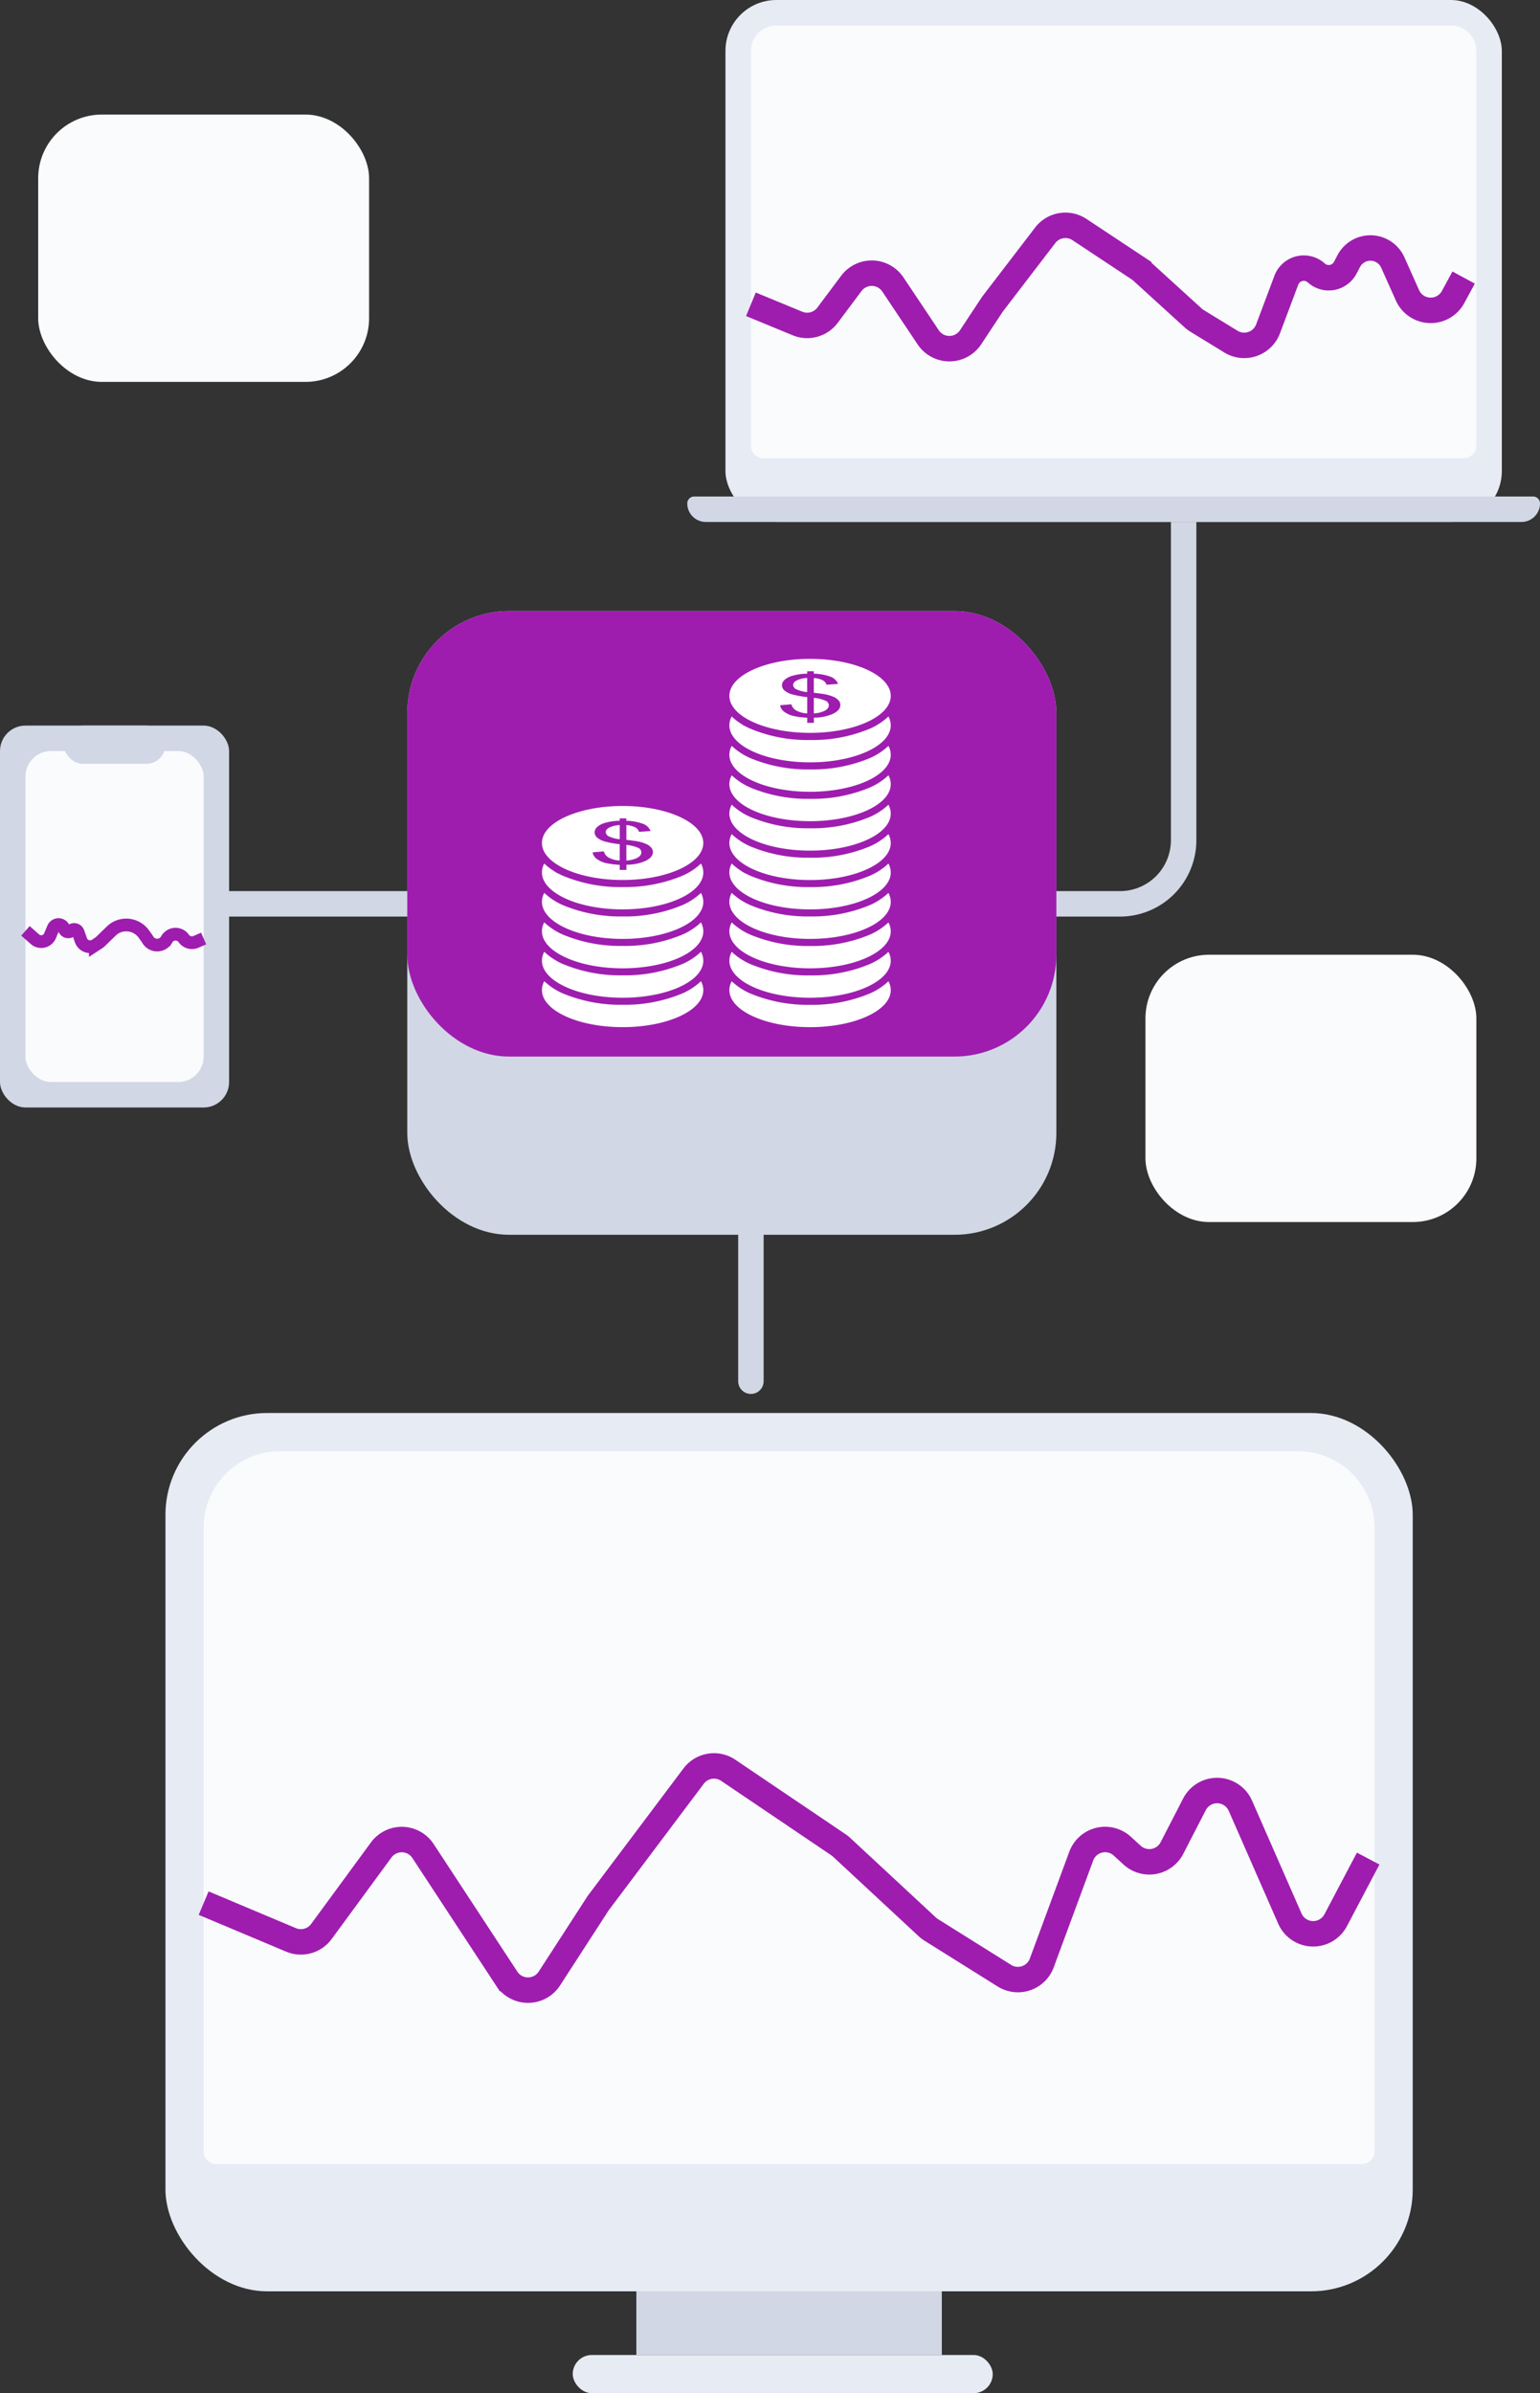
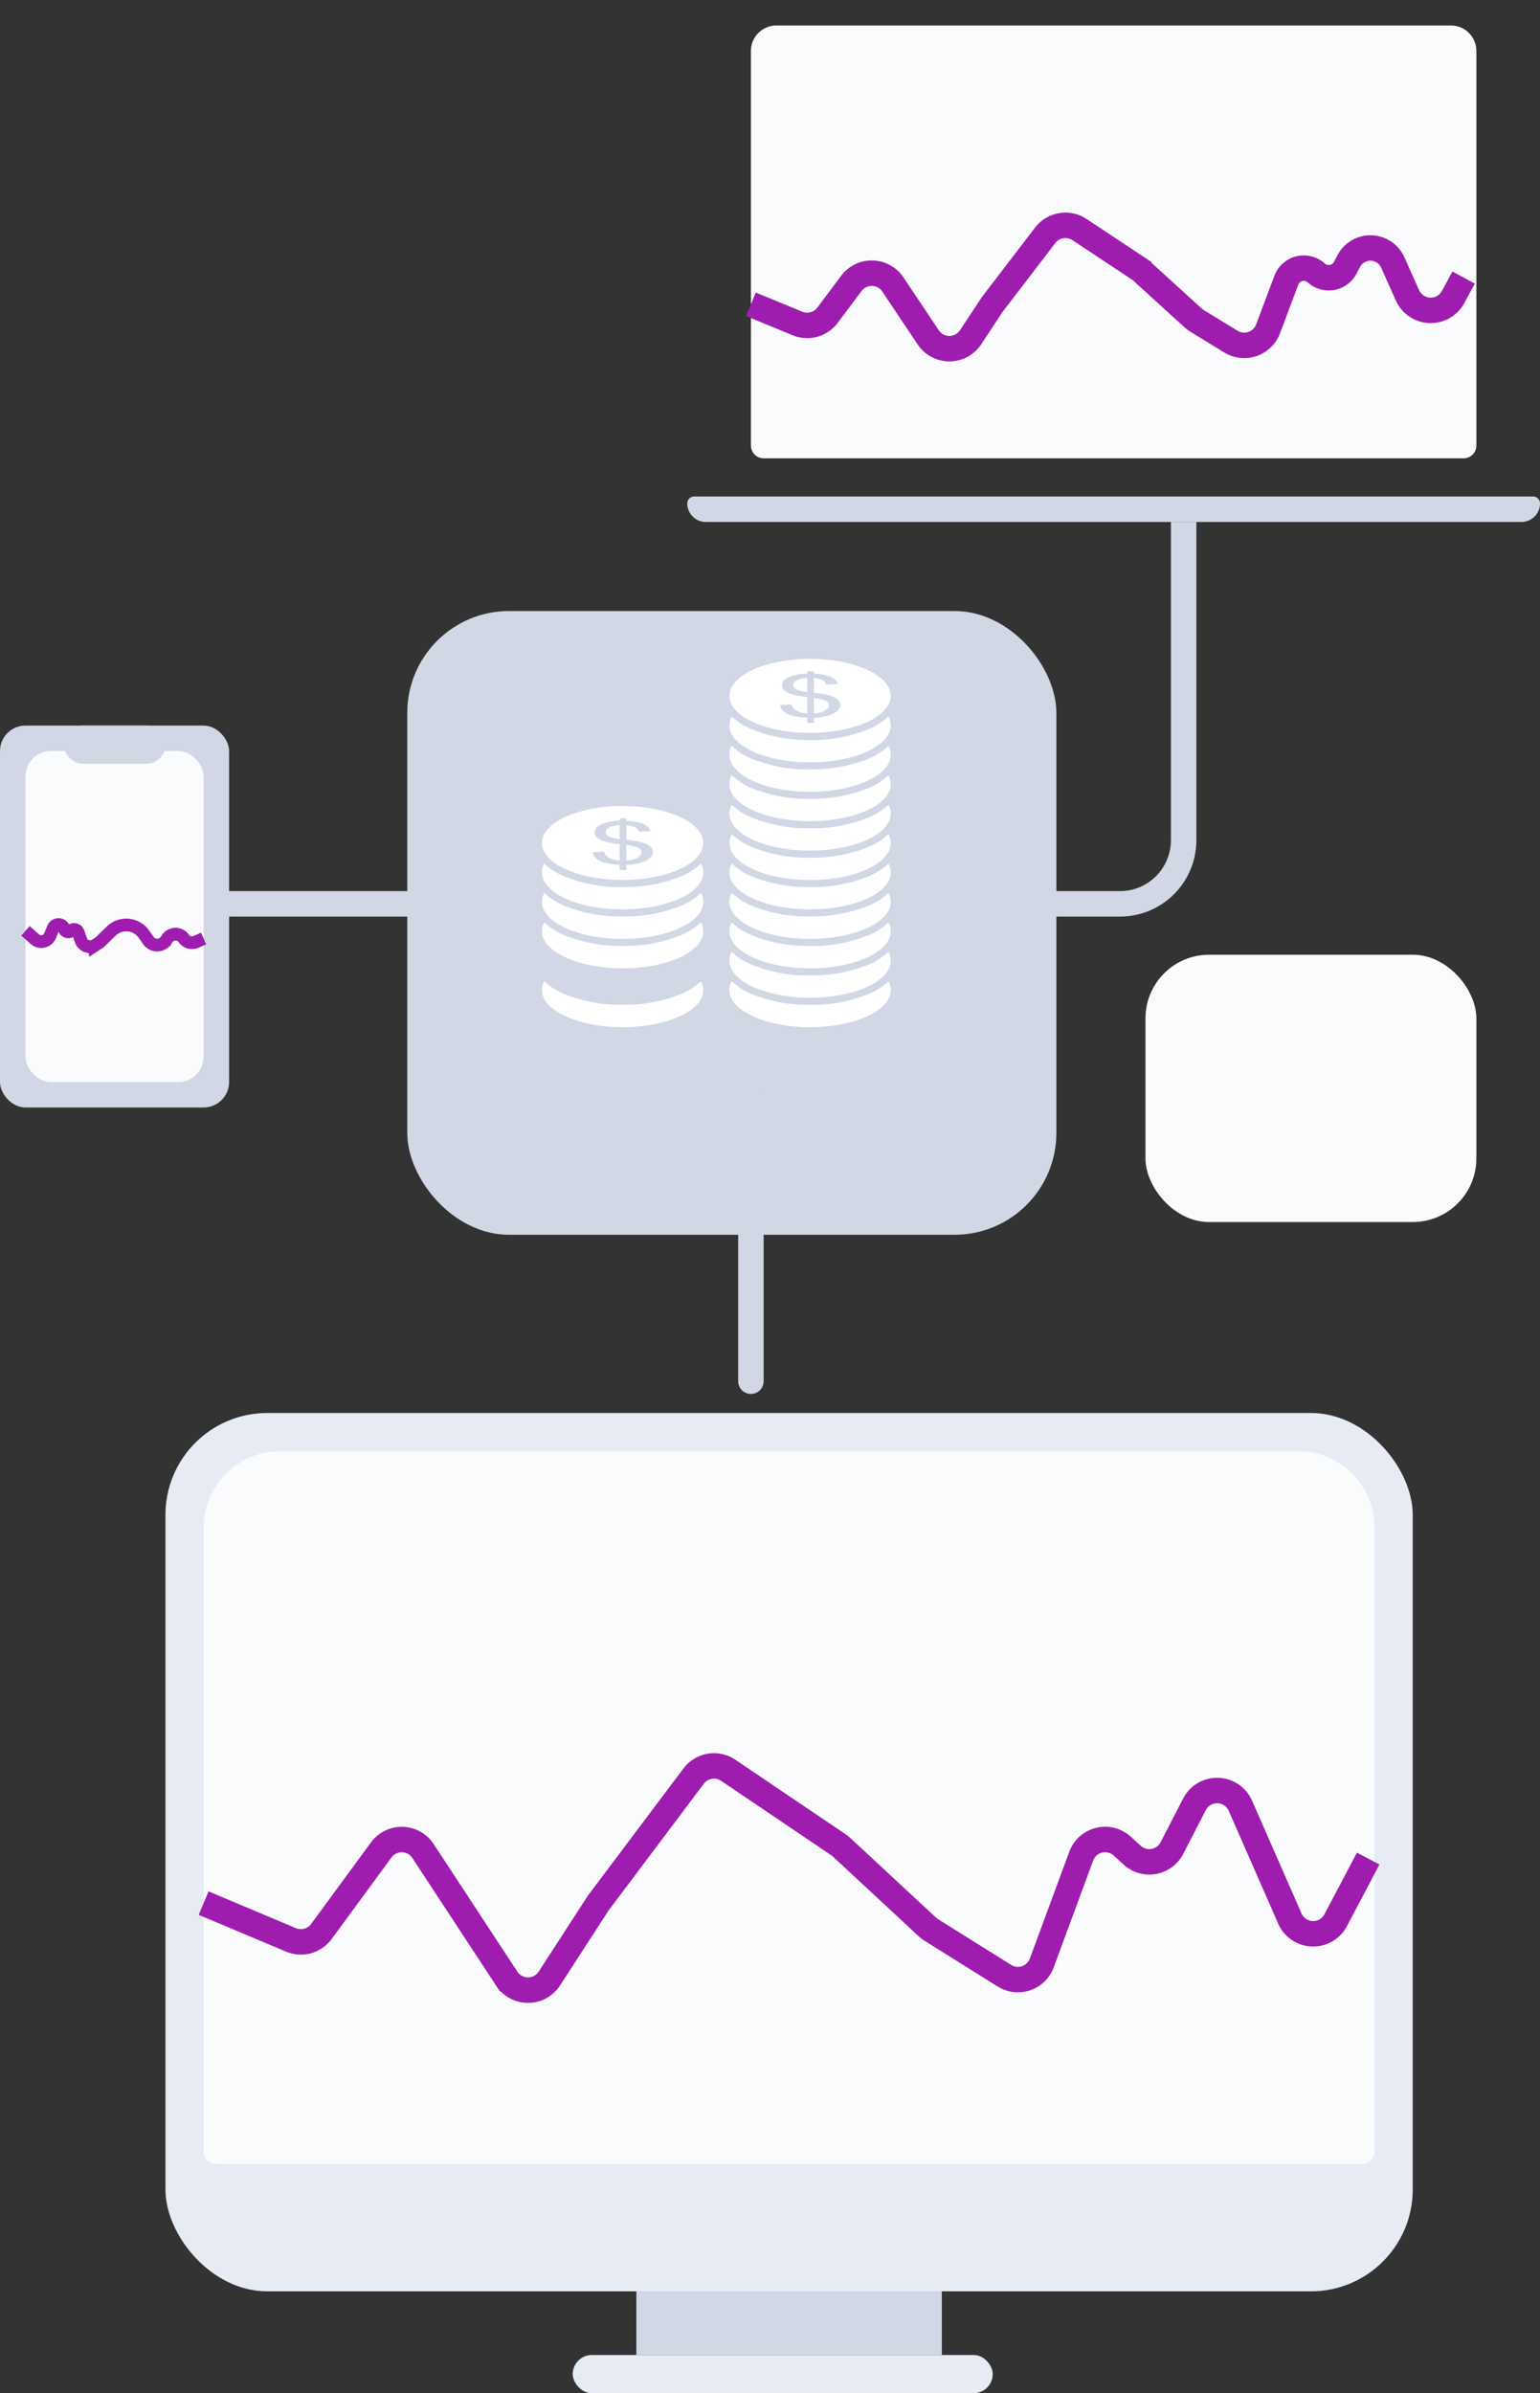
<svg xmlns="http://www.w3.org/2000/svg" width="121" height="188" viewBox="0 0 121 188">
  <rect x="0" y="0" width="121" height="188" fill="#333333" stroke="none" />
  <g id="Group_21" data-name="Group 21" transform="translate(-1129 -365)">
    <g id="Group_15" data-name="Group 15">
      <g id="easy-start-3" transform="translate(1109 358.003)">
        <path id="Path_18" data-name="Path 18" d="M113,48V73a5,5,0,0,1-5,5h-6" fill="none" stroke="#d1d7e4" stroke-width="2" />
-         <rect id="Rectangle_11" data-name="Rectangle 11" width="61" height="41" rx="4" transform="translate(77 6.997)" fill="#e7ebf4" />
        <path id="Path_19" data-name="Path 19" d="M79,11a2,2,0,0,1,2-2h53a2,2,0,0,1,2,2V42a1,1,0,0,1-1,1H80a1,1,0,0,1-1-1Z" fill="#fafbfd" />
        <path id="Path_20" data-name="Path 20" d="M79,30.9l3.658,1.509a2,2,0,0,0,2.364-.65l1.87-2.5a2,2,0,0,1,3.263.087L92.933,33.5a2,2,0,0,0,3.331-.011L97.973,30.9l4.151-5.418a2,2,0,0,1,2.692-.451l4.657,3.084a2.061,2.061,0,0,1,.242.188l4.03,3.669a1.967,1.967,0,0,0,.3.226l2.67,1.636a2,2,0,0,0,2.917-1l1.438-3.824a1.464,1.464,0,0,1,2.351-.572h0a1.464,1.464,0,0,0,2.277-.406l.276-.524a1.924,1.924,0,0,1,3.46.11l1.153,2.578a2,2,0,0,0,3.585.134L135,28.8" fill="none" stroke="#9e1daf" stroke-width="2" />
        <path id="Path_21" data-name="Path 21" d="M74,46.542A.545.545,0,0,1,74.546,46h65.91a.545.545,0,0,1,.545.545A1.455,1.455,0,0,1,139.545,48H75.454A1.455,1.455,0,0,1,74,46.542Z" fill="#d1d7e4" />
        <rect id="Rectangle_12" data-name="Rectangle 12" width="51" height="49" rx="8" transform="translate(52 54.997)" fill="#d1d7e4" />
        <path id="Path_22" data-name="Path 22" d="M79,93.5v22" fill="none" stroke="#d1d7e4" stroke-linecap="round" stroke-width="2" />
        <path id="Path_23" data-name="Path 23" d="M58,78H33" fill="none" stroke="#d1d7e4" stroke-width="2" />
-         <rect id="Rectangle_13" data-name="Rectangle 13" width="51" height="35" rx="8" transform="translate(52 54.997)" fill="#9e1daf" />
        <rect id="Rectangle_14" data-name="Rectangle 14" width="18" height="30" rx="2" transform="translate(20 63.997)" fill="#d1d7e4" />
        <rect id="Rectangle_15" data-name="Rectangle 15" width="14" height="26" rx="2" transform="translate(22 65.997)" fill="#fafbfd" />
        <path id="Path_24" data-name="Path 24" d="M36,80.722l-.6.265a.788.788,0,0,1-.962-.269h0a.788.788,0,0,0-1.312.034l-.053.084a.854.854,0,0,1-1.449,0l-.068-.11-.255-.355a1.7,1.7,0,0,0-2.362-.4h0a1.7,1.7,0,0,0-.2.169l-.84.815a1,1,0,0,1-.15.12l-.257.168a.759.759,0,0,1-1.132-.383l-.22-.624a.333.333,0,0,0-.545-.129h0a.333.333,0,0,1-.53-.093l-.068-.138a.446.446,0,0,0-.811.025l-.256.609a.747.747,0,0,1-1.184.27L22,80.122" fill="none" stroke="#9e1daf" stroke-width="1" />
        <rect id="Rectangle_16" data-name="Rectangle 16" width="8" height="3" rx="1.5" transform="translate(25 63.997)" fill="#d1d7e4" />
        <rect id="Rectangle_17" data-name="Rectangle 17" width="24" height="10" transform="translate(70 181.997)" fill="#d1d7e4" />
        <rect id="Rectangle_18" data-name="Rectangle 18" width="98" height="69" rx="8" transform="translate(33 117.997)" fill="#e7ebf4" />
        <rect id="Rectangle_19" data-name="Rectangle 19" width="33" height="3" rx="1.5" transform="translate(65 191.997)" fill="#e7ebf4" />
        <path id="Path_25" data-name="Path 25" d="M36,127a6,6,0,0,1,6-6h80a6,6,0,0,1,6,6v49a1,1,0,0,1-1,1H37a1,1,0,0,1-1-1Z" fill="#fafbfd" />
        <path id="Path_26" data-name="Path 26" d="M36,156.5l6.865,2.888a2,2,0,0,0,2.388-.66l4.7-6.406a2,2,0,0,1,3.285.087l6.577,10.024a2,2,0,0,0,3.351-.01L67,156.5l7.5-9.979a2,2,0,0,1,2.719-.456l8.657,5.849a1.936,1.936,0,0,1,.241.191l6.747,6.266a2,2,0,0,0,.3.23l5.753,3.6a2,2,0,0,0,2.937-1l3.1-8.392a2,2,0,0,1,3.23-.78l.766.7a2,2,0,0,0,3.131-.557l1.77-3.434a2,2,0,0,1,3.609.113l3.886,8.862a2,2,0,0,0,3.6.132L127.5,153" fill="none" stroke="#9e1daf" stroke-width="2" />
        <g id="Group_11" data-name="Group 11">
-           <rect id="Rectangle_20" data-name="Rectangle 20" width="26" height="21" rx="5" transform="translate(23 15.997)" fill="#fafbfd" />
-         </g>
+           </g>
        <g id="Group_12" data-name="Group 12">
          <rect id="Rectangle_21" data-name="Rectangle 21" width="26" height="21" rx="5" transform="translate(110 81.997)" fill="#fafbfd" />
        </g>
      </g>
    </g>
    <g id="download_1_" data-name="download (1)" transform="translate(1166 411.937)">
      <g id="Group_20" data-name="Group 20" transform="translate(5.581 4.821)">
        <g id="Group_19" data-name="Group 19">
          <g id="Group_16" data-name="Group 16" transform="translate(14.728)">
            <path id="Path_33" data-name="Path 33" d="M9.934.853c3.5,0,6.339,1.3,6.339,2.907S13.435,6.667,9.934,6.667,3.595,5.366,3.595,3.76,6.433.853,9.934.853ZM9.71,5.877v-.4a6.4,6.4,0,0,1-1.07-.135,1.982,1.982,0,0,1-.712-.315.8.8,0,0,1-.348-.53l.882-.076a.808.808,0,0,0,.361.476,1.917,1.917,0,0,0,.887.239V3.853A6.816,6.816,0,0,1,8.6,3.661a1.632,1.632,0,0,1-.646-.3.553.553,0,0,1-.226-.431q0-.429.663-.7A4.218,4.218,0,0,1,9.71,2.017V1.825h.518v.192a3.966,3.966,0,0,1,1.214.205,1.028,1.028,0,0,1,.693.6l-.907.063a.616.616,0,0,0-.325-.363,1.88,1.88,0,0,0-.674-.166v1.16c.441.051.734.091.877.119a3.1,3.1,0,0,1,.668.2,1.125,1.125,0,0,1,.4.282.534.534,0,0,1,.14.353c0,.279-.195.511-.581.7a3.651,3.651,0,0,1-1.5.3v.407H9.71Zm0-3.524A2.1,2.1,0,0,0,8.9,2.54q-.295.152-.295.36a.4.4,0,0,0,.251.344,2.654,2.654,0,0,0,.851.221V2.352Zm.518,2.782a2.079,2.079,0,0,0,.846-.2q.335-.174.335-.432a.4.4,0,0,0-.236-.352,3.191,3.191,0,0,0-.944-.238V5.134Z" transform="translate(-3.595 -0.853)" fill="#fff" fill-rule="evenodd" />
            <path id="Path_34" data-name="Path 34" d="M16.09,1.654a1.462,1.462,0,0,1,.183.7c0,1.605-2.838,2.907-6.339,2.907s-6.339-1.3-6.339-2.907a1.462,1.462,0,0,1,.183-.7,4.3,4.3,0,0,0,.706.555,2.25,2.25,0,0,0,.457.263c.092.048.185.093.276.134a11.675,11.675,0,0,0,4.718.9,11.675,11.675,0,0,0,4.718-.9,5.082,5.082,0,0,0,1.439-.952Z" transform="translate(-3.595 2.869)" fill="#fff" fill-rule="evenodd" />
            <path id="Path_35" data-name="Path 35" d="M16.09,2.063a1.461,1.461,0,0,1,.183.7c0,1.605-2.838,2.907-6.339,2.907s-6.339-1.3-6.339-2.907a1.462,1.462,0,0,1,.183-.7,5.082,5.082,0,0,0,1.439.952,11.675,11.675,0,0,0,4.718.9,11.675,11.675,0,0,0,4.718-.9,5.082,5.082,0,0,0,1.439-.952Z" transform="translate(-3.595 4.771)" fill="#fff" fill-rule="evenodd" />
            <path id="Path_36" data-name="Path 36" d="M16.09,2.472a1.462,1.462,0,0,1,.183.7c0,1.605-2.838,2.907-6.339,2.907s-6.339-1.3-6.339-2.907a1.462,1.462,0,0,1,.183-.7,5.082,5.082,0,0,0,1.439.952,11.676,11.676,0,0,0,4.718.9,11.676,11.676,0,0,0,4.718-.9,5.082,5.082,0,0,0,1.439-.952Z" transform="translate(-3.595 6.673)" fill="#fff" fill-rule="evenodd" />
            <path id="Path_37" data-name="Path 37" d="M16.09,2.881a1.462,1.462,0,0,1,.183.7c0,1.605-2.838,2.907-6.339,2.907s-6.339-1.3-6.339-2.907a1.462,1.462,0,0,1,.183-.7,5.082,5.082,0,0,0,1.439.952,11.676,11.676,0,0,0,4.718.9,11.676,11.676,0,0,0,4.718-.9,5.082,5.082,0,0,0,1.439-.952Z" transform="translate(-3.595 8.576)" fill="#fff" fill-rule="evenodd" />
            <path id="Path_38" data-name="Path 38" d="M16.09,3.29a1.462,1.462,0,0,1,.183.7c0,1.605-2.838,2.907-6.339,2.907s-6.339-1.3-6.339-2.907a1.462,1.462,0,0,1,.183-.7,5.083,5.083,0,0,0,1.439.952,11.675,11.675,0,0,0,4.718.9,11.675,11.675,0,0,0,4.718-.9A5.082,5.082,0,0,0,16.09,3.29Z" transform="translate(-3.595 10.478)" fill="#fff" fill-rule="evenodd" />
          </g>
          <g id="Group_17" data-name="Group 17" transform="translate(0 11.557)">
            <path id="Path_39" data-name="Path 39" d="M7.327,2.9c3.5,0,6.339,1.3,6.339,2.907S10.828,8.713,7.327,8.713.988,7.411.988,5.806,3.826,2.9,7.327,2.9ZM7.1,7.922v-.4a6.4,6.4,0,0,1-1.07-.135,1.982,1.982,0,0,1-.713-.315.8.8,0,0,1-.348-.53l.882-.076a.808.808,0,0,0,.361.476A1.916,1.916,0,0,0,7.1,7.18V5.9A6.816,6.816,0,0,1,6,5.706a1.632,1.632,0,0,1-.646-.3.553.553,0,0,1-.226-.431q0-.429.663-.7A4.218,4.218,0,0,1,7.1,4.063V3.871h.518v.192a3.965,3.965,0,0,1,1.214.205,1.028,1.028,0,0,1,.693.6l-.907.063A.616.616,0,0,0,8.3,4.569,1.88,1.88,0,0,0,7.621,4.4v1.16c.441.051.734.091.877.119a3.1,3.1,0,0,1,.668.2,1.125,1.125,0,0,1,.4.282.534.534,0,0,1,.14.353c0,.279-.195.511-.581.7a3.651,3.651,0,0,1-1.5.3v.407H7.1ZM7.1,4.4a2.1,2.1,0,0,0-.807.188Q6,4.738,6,4.946a.4.4,0,0,0,.251.344,2.653,2.653,0,0,0,.851.221V4.4ZM7.621,7.18a2.079,2.079,0,0,0,.846-.2Q8.8,6.8,8.8,6.545a.4.4,0,0,0-.236-.352,3.191,3.191,0,0,0-.944-.238V7.18Z" transform="translate(-0.988 -2.899)" fill="#fff" fill-rule="evenodd" />
            <path id="Path_40" data-name="Path 40" d="M13.484,3.7a1.462,1.462,0,0,1,.183.7C13.666,6,10.828,7.3,7.327,7.3S.988,6,.988,4.395a1.462,1.462,0,0,1,.183-.7,4.3,4.3,0,0,0,.706.555,2.249,2.249,0,0,0,.457.263c.092.048.185.093.276.134a11.676,11.676,0,0,0,4.718.9,11.676,11.676,0,0,0,4.718-.9A5.083,5.083,0,0,0,13.484,3.7Z" transform="translate(-0.988 0.823)" fill="#fff" fill-rule="evenodd" />
            <path id="Path_41" data-name="Path 41" d="M13.484,4.109a1.461,1.461,0,0,1,.183.7c0,1.605-2.838,2.907-6.339,2.907S.988,6.409.988,4.8a1.462,1.462,0,0,1,.183-.7,5.082,5.082,0,0,0,1.439.952,11.676,11.676,0,0,0,4.718.9,11.676,11.676,0,0,0,4.718-.9,5.082,5.082,0,0,0,1.439-.952Z" transform="translate(-0.988 2.726)" fill="#fff" fill-rule="evenodd" />
            <path id="Path_42" data-name="Path 42" d="M13.484,4.518a1.462,1.462,0,0,1,.183.7c0,1.605-2.838,2.907-6.339,2.907S.988,6.818.988,5.213a1.462,1.462,0,0,1,.183-.7,5.082,5.082,0,0,0,1.439.952,11.676,11.676,0,0,0,4.718.9,11.676,11.676,0,0,0,4.718-.9,5.082,5.082,0,0,0,1.439-.952Z" transform="translate(-0.988 4.628)" fill="#fff" fill-rule="evenodd" />
-             <path id="Path_43" data-name="Path 43" d="M13.484,4.927a1.462,1.462,0,0,1,.183.7c0,1.605-2.838,2.907-6.339,2.907S.988,7.227.988,5.622a1.462,1.462,0,0,1,.183-.7,5.082,5.082,0,0,0,1.439.952,11.676,11.676,0,0,0,4.718.9,11.676,11.676,0,0,0,4.718-.9,5.082,5.082,0,0,0,1.439-.952Z" transform="translate(-0.988 6.53)" fill="#fff" fill-rule="evenodd" />
            <path id="Path_44" data-name="Path 44" d="M13.484,5.336a1.462,1.462,0,0,1,.183.7c0,1.605-2.838,2.907-6.339,2.907S.988,7.636.988,6.031a1.462,1.462,0,0,1,.183-.7,5.082,5.082,0,0,0,1.439.952,11.675,11.675,0,0,0,4.718.9,11.675,11.675,0,0,0,4.718-.9,5.082,5.082,0,0,0,1.439-.952Z" transform="translate(-0.988 8.432)" fill="#fff" fill-rule="evenodd" />
          </g>
          <g id="Group_18" data-name="Group 18" transform="translate(14.728 16.08)">
            <path id="Path_45" data-name="Path 45" d="M16.09,3.7a1.462,1.462,0,0,1,.183.7C16.273,6,13.435,7.3,9.934,7.3S3.595,6,3.595,4.395a1.462,1.462,0,0,1,.183-.7,4.3,4.3,0,0,0,.706.555,2.249,2.249,0,0,0,.457.263c.092.048.185.093.276.134a11.676,11.676,0,0,0,4.718.9,11.676,11.676,0,0,0,4.718-.9A5.082,5.082,0,0,0,16.09,3.7Z" transform="translate(-3.595 -3.699)" fill="#fff" fill-rule="evenodd" />
            <path id="Path_46" data-name="Path 46" d="M16.09,4.109a1.461,1.461,0,0,1,.183.7c0,1.605-2.838,2.907-6.339,2.907S3.595,6.409,3.595,4.8a1.462,1.462,0,0,1,.183-.7,5.082,5.082,0,0,0,1.439.952,11.676,11.676,0,0,0,4.718.9,11.676,11.676,0,0,0,4.718-.9,5.082,5.082,0,0,0,1.439-.952Z" transform="translate(-3.595 -1.797)" fill="#fff" fill-rule="evenodd" />
            <path id="Path_47" data-name="Path 47" d="M16.09,4.518a1.462,1.462,0,0,1,.183.7c0,1.605-2.838,2.907-6.339,2.907s-6.339-1.3-6.339-2.907a1.462,1.462,0,0,1,.183-.7,5.082,5.082,0,0,0,1.439.952,11.676,11.676,0,0,0,4.718.9,11.676,11.676,0,0,0,4.718-.9,5.082,5.082,0,0,0,1.439-.952Z" transform="translate(-3.595 0.105)" fill="#fff" fill-rule="evenodd" />
            <path id="Path_48" data-name="Path 48" d="M16.09,4.927a1.462,1.462,0,0,1,.183.7c0,1.605-2.838,2.907-6.339,2.907s-6.339-1.3-6.339-2.907a1.462,1.462,0,0,1,.183-.7,5.082,5.082,0,0,0,1.439.952,11.676,11.676,0,0,0,4.718.9,11.676,11.676,0,0,0,4.718-.9,5.082,5.082,0,0,0,1.439-.952Z" transform="translate(-3.595 2.007)" fill="#fff" fill-rule="evenodd" />
            <path id="Path_49" data-name="Path 49" d="M16.09,5.336a1.462,1.462,0,0,1,.183.7c0,1.605-2.838,2.907-6.339,2.907s-6.339-1.3-6.339-2.907a1.462,1.462,0,0,1,.183-.7,5.082,5.082,0,0,0,1.439.952,11.675,11.675,0,0,0,4.718.9,11.675,11.675,0,0,0,4.718-.9,5.082,5.082,0,0,0,1.439-.952Z" transform="translate(-3.595 3.909)" fill="#fff" fill-rule="evenodd" />
          </g>
        </g>
      </g>
      <rect id="Rectangle_22" data-name="Rectangle 22" width="38.57" height="38.57" fill="none" />
    </g>
  </g>
</svg>